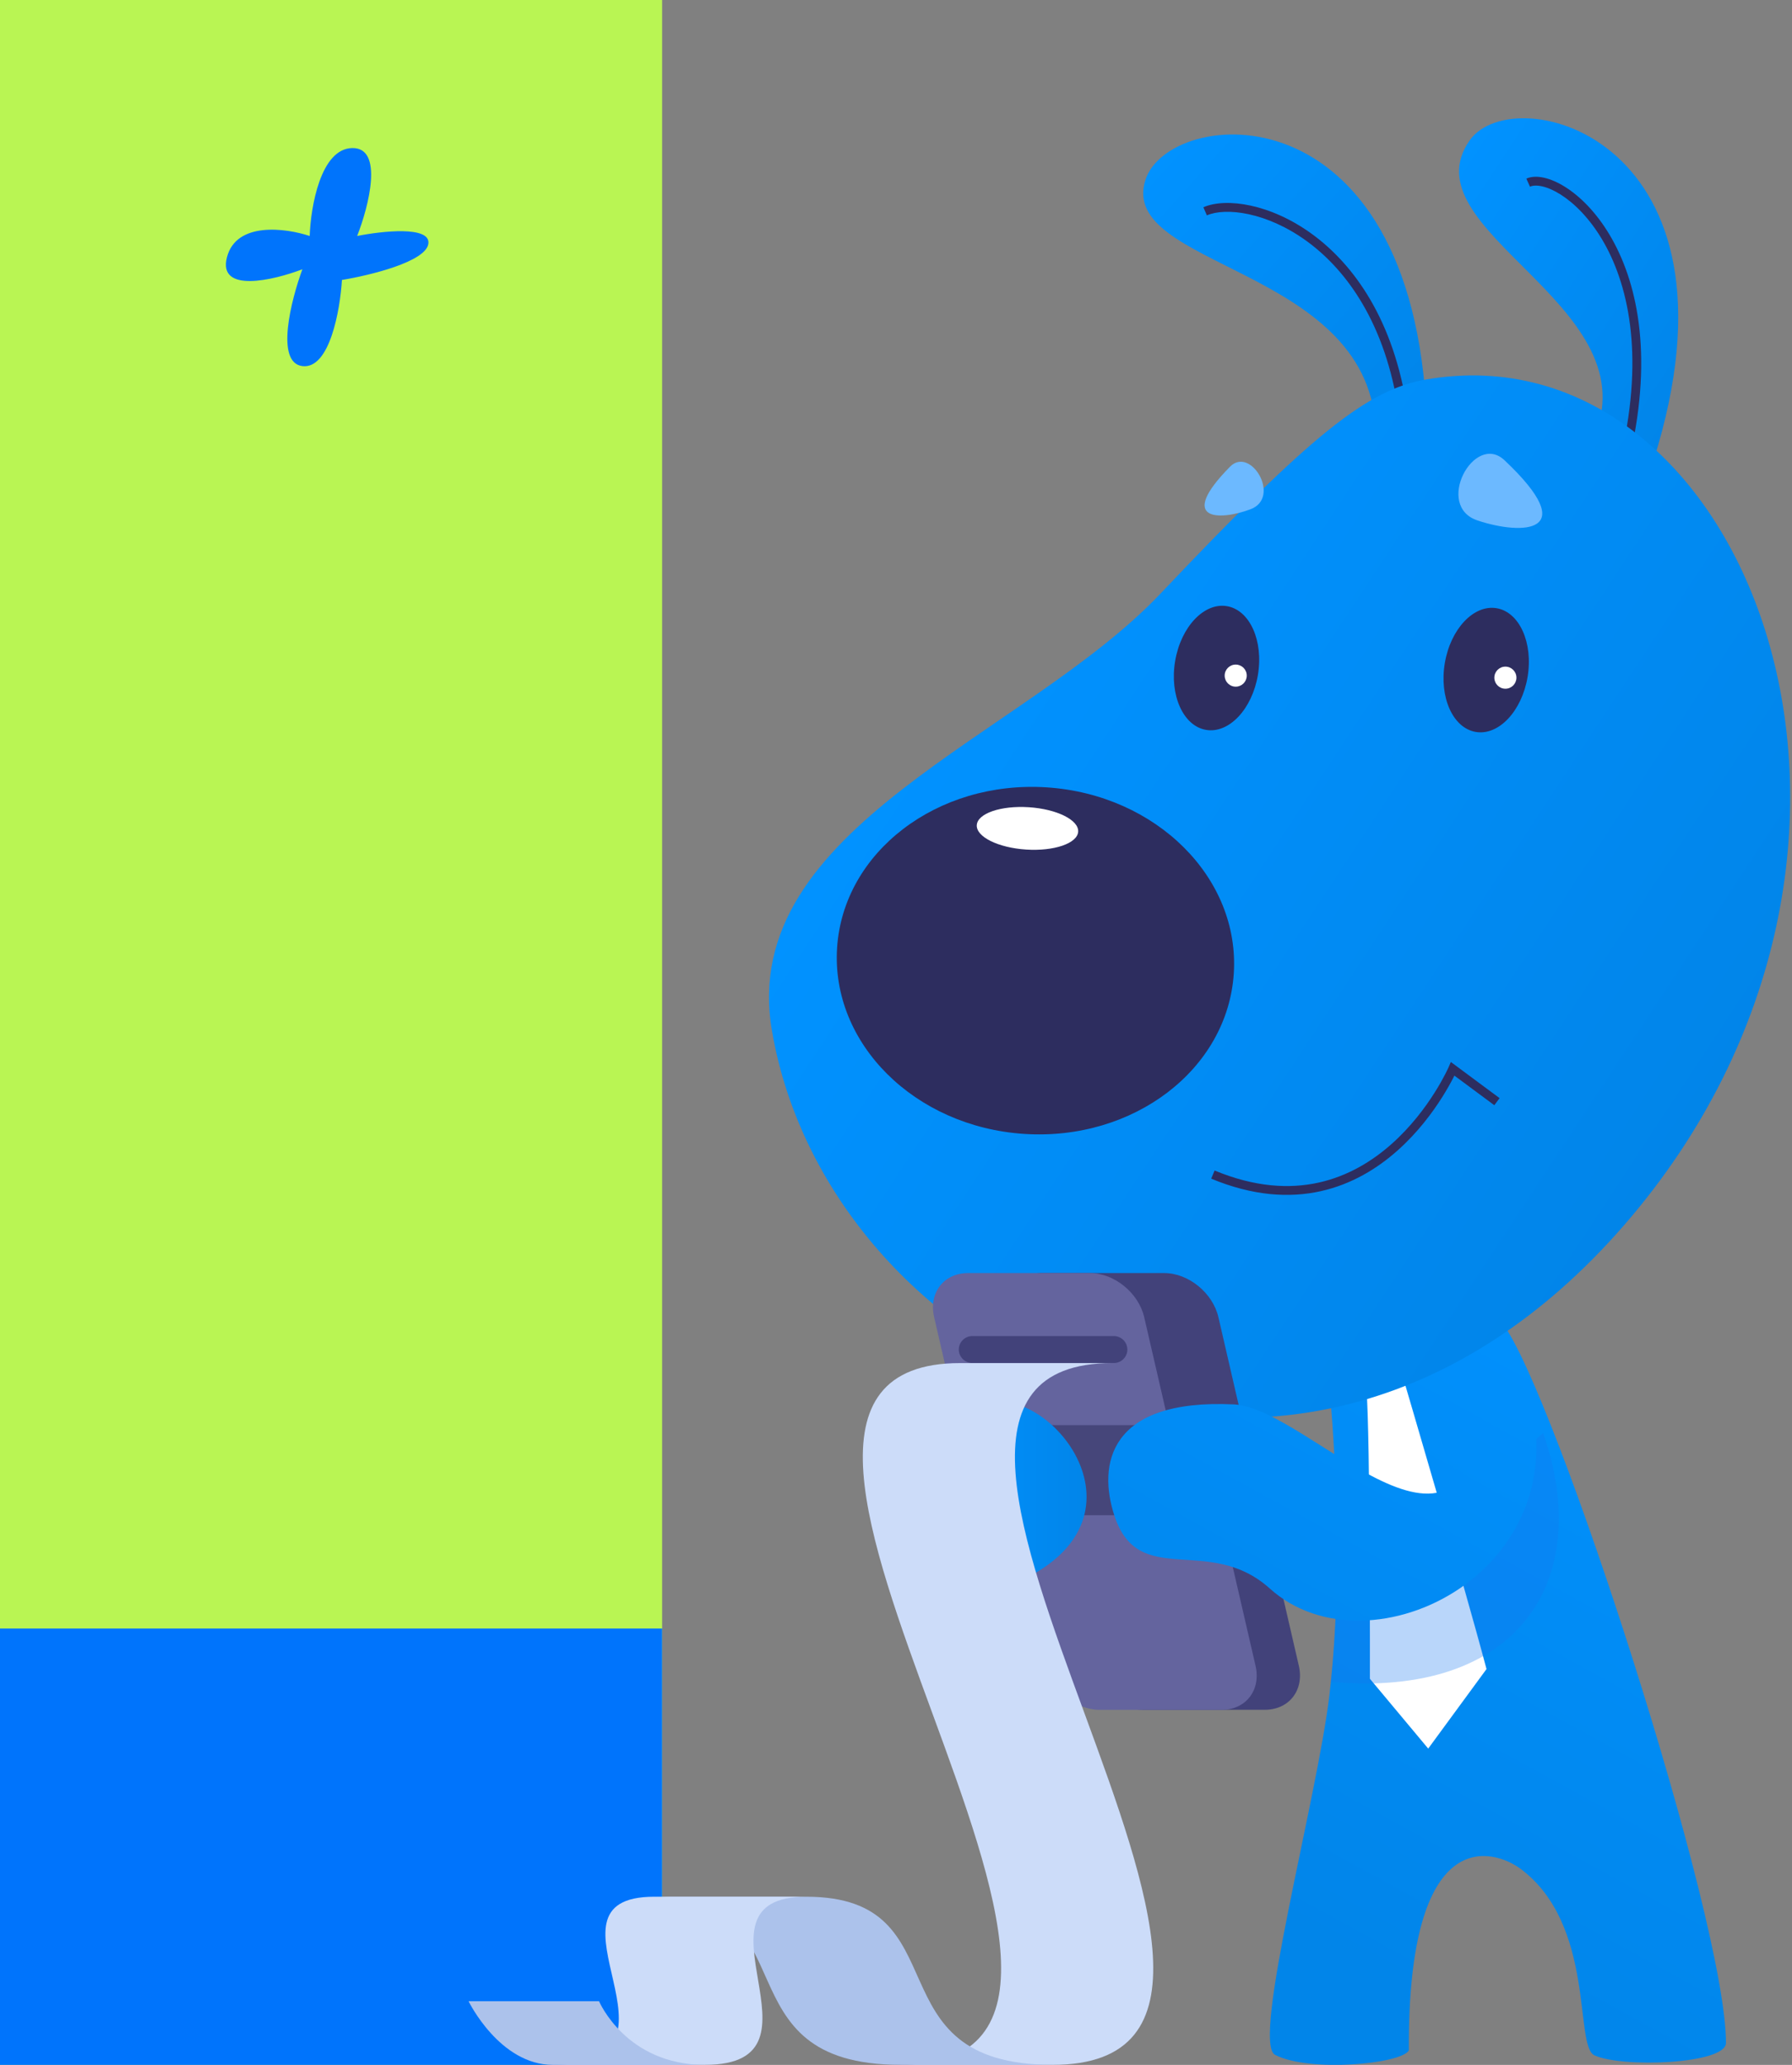
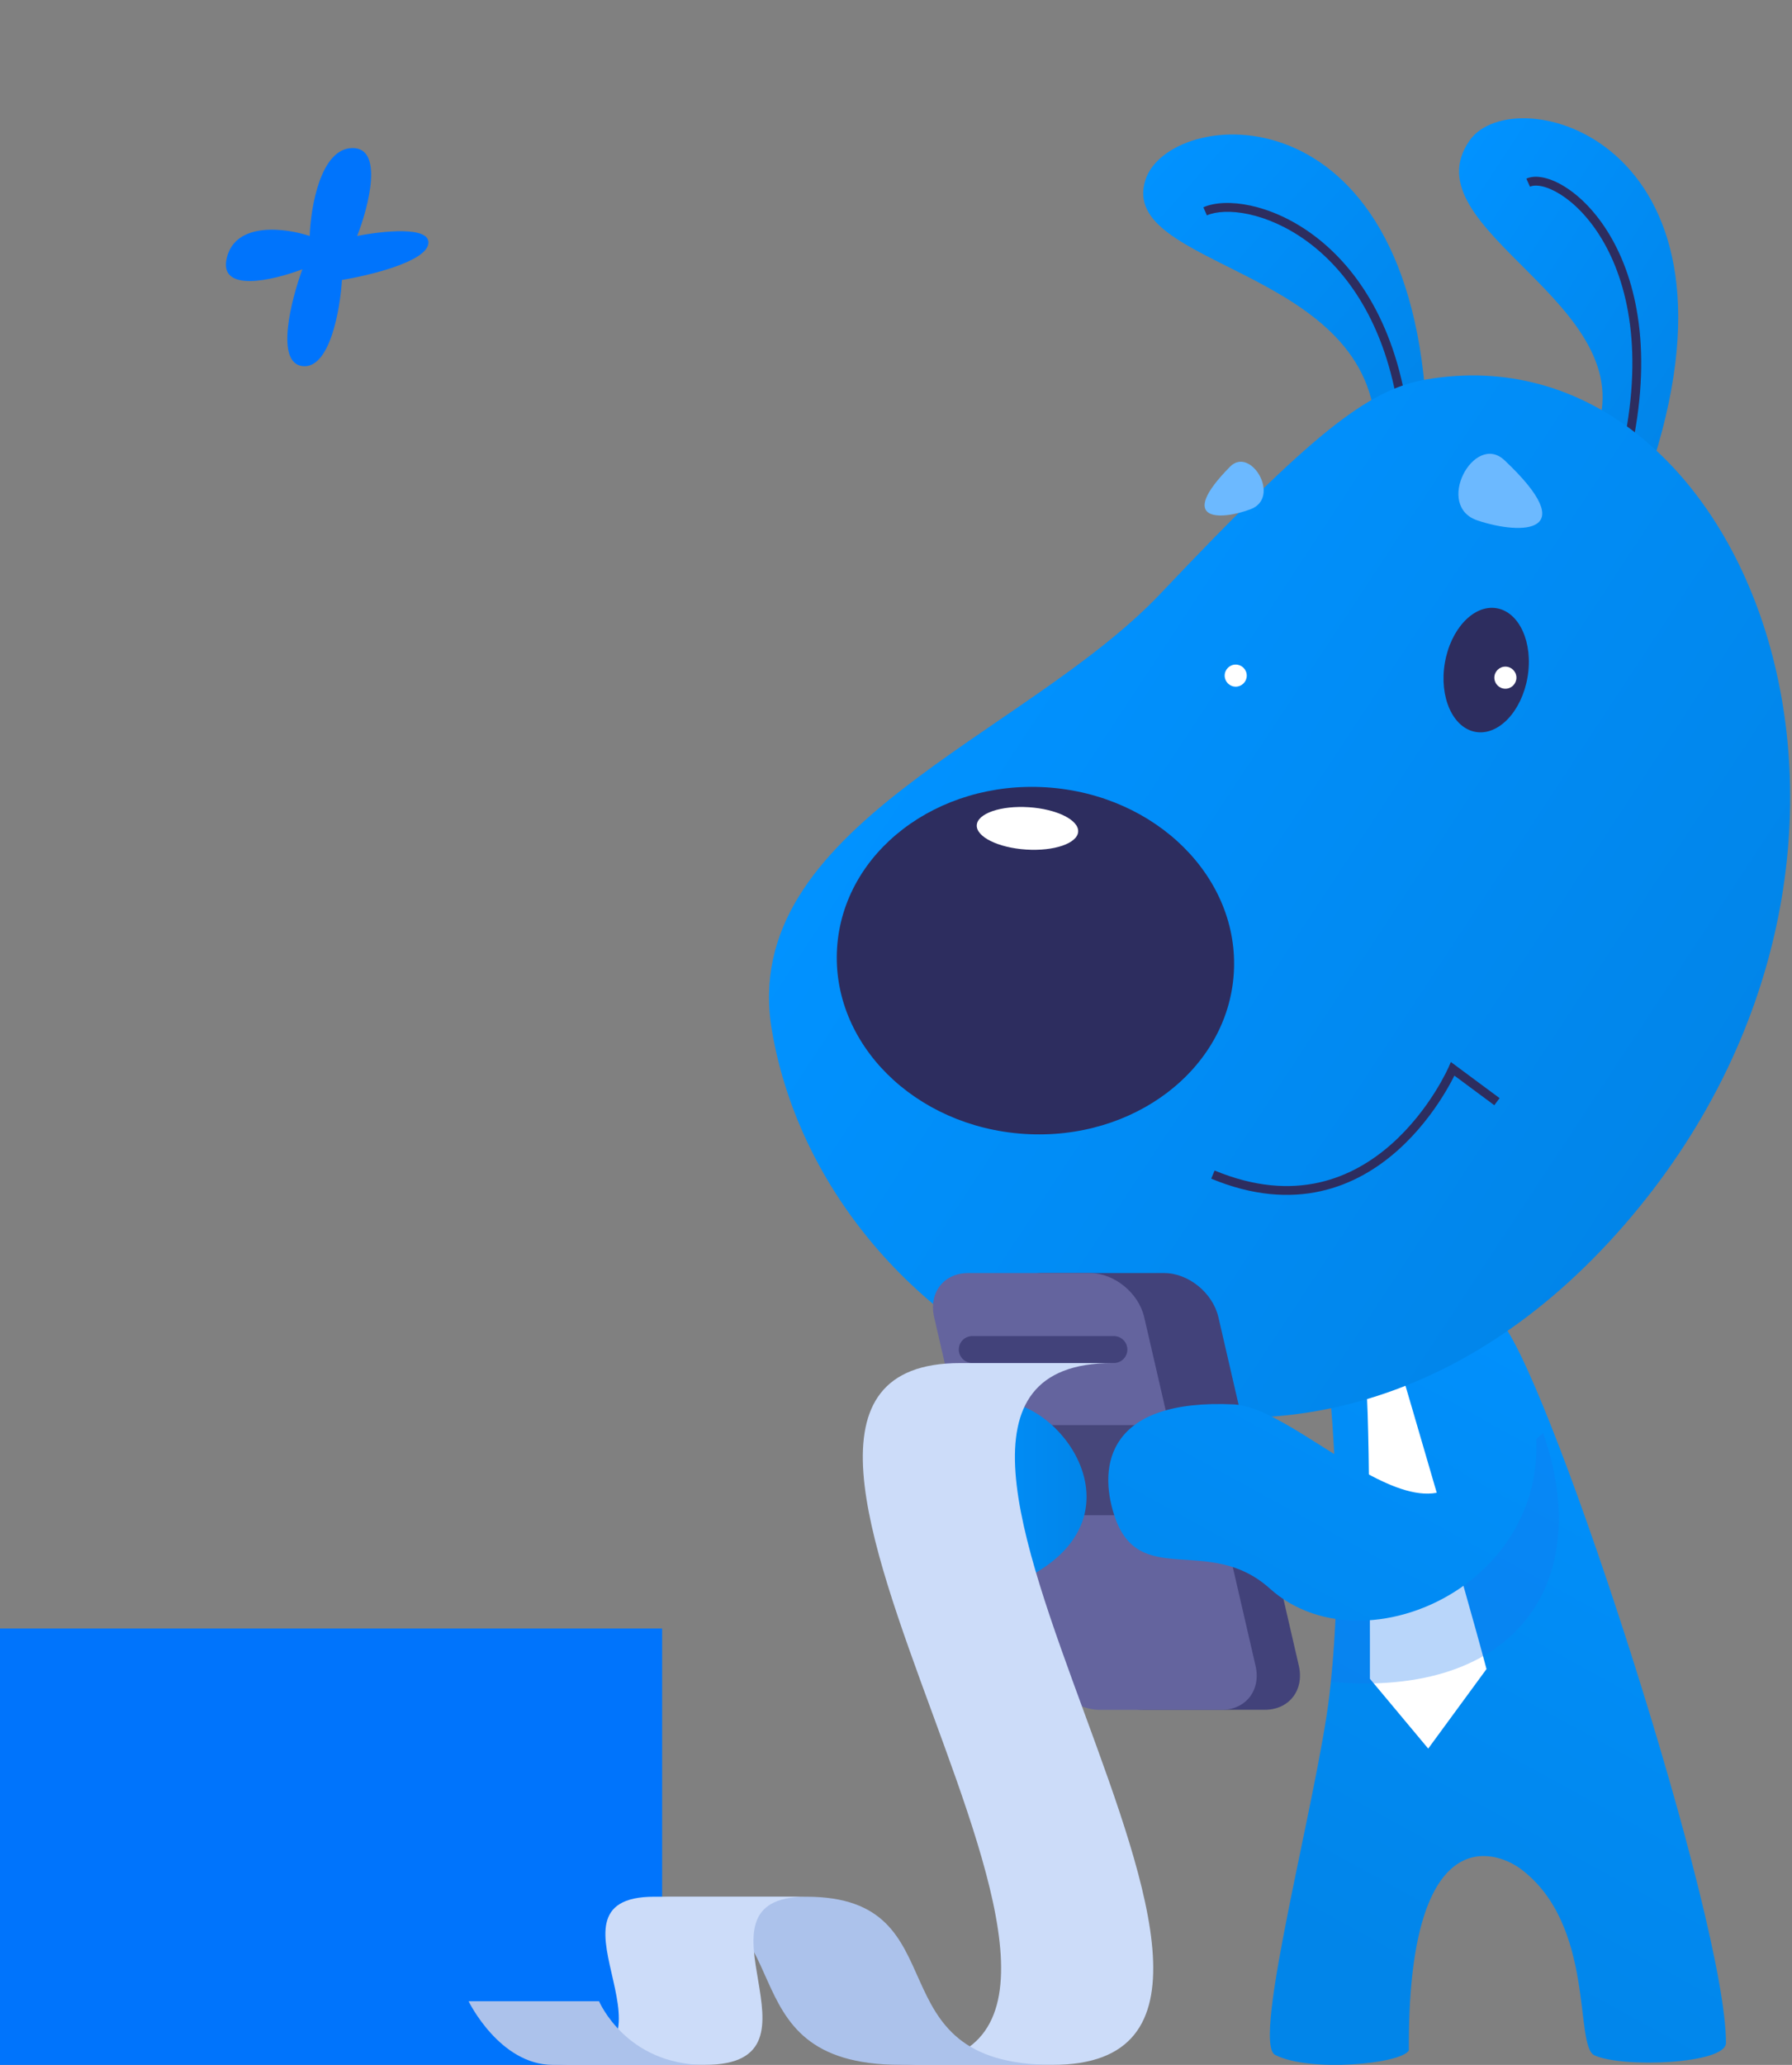
<svg xmlns="http://www.w3.org/2000/svg" width="283" height="326" viewBox="0 0 283 326" fill="none">
  <rect x="0" y="0" width="283" height="326" fill="#808080" stroke="none" />
  <path d="M237.349 209.043C245.51 219.785 272.574 302.999 272.574 322.53C272.574 325.878 256.113 326.506 251.788 324.483C248.579 322.949 251.997 303.906 240.139 295.048C235.884 291.909 222.283 287.584 222.492 323.716C221.236 325.878 206.728 327.204 201.357 324.414C197.59 322.391 207.983 284.027 209.936 267.705C213.424 238.339 208.262 203.672 208.262 203.672" fill="url(#paint0_linear_1632_14883)" />
  <path d="M221.573 217.469C221.573 217.469 230.989 249.346 234.756 263.505L225.549 276.061L216.341 265.04C216.341 265.04 216.411 226.816 215.783 219.073" fill="white" />
  <path d="M261.15 72.644C277.109 21.864 239.15 12.267 232.126 22.123C222.074 36.282 260.02 47.91 251.956 68.452" fill="url(#paint1_linear_1632_14883)" />
  <path fill-rule="evenodd" clip-rule="evenodd" d="M252.997 37.788C257.056 44.593 259.699 55.671 256.084 71.573L257.445 71.882C261.125 55.691 258.468 44.236 254.195 37.074C252.063 33.5 249.527 30.994 247.18 29.517C246.007 28.779 244.867 28.288 243.835 28.058C242.813 27.83 241.838 27.845 241.048 28.201L241.622 29.473C242.039 29.285 242.679 29.229 243.531 29.419C244.374 29.607 245.366 30.024 246.437 30.698C248.575 32.044 250.963 34.38 252.997 37.788Z" fill="#2D2D5F" />
  <path d="M225.332 66.133C223.121 12.947 184.436 16.874 180.865 28.481C176.589 42.222 215.643 42.117 217.22 67.249" fill="url(#paint2_linear_1632_14883)" />
  <path fill-rule="evenodd" clip-rule="evenodd" d="M206.402 38.096C212.706 42.699 218.792 51.101 220.863 64.922L222.242 64.715C220.121 50.559 213.856 41.811 207.225 36.97C203.915 34.553 200.519 33.114 197.513 32.462C194.527 31.814 191.857 31.931 190.039 32.72L190.595 34C192.045 33.37 194.389 33.212 197.218 33.825C200.026 34.434 203.244 35.79 206.402 38.096Z" fill="#2D2D5F" />
  <path d="M225.171 59.922C275.93 51.078 308.156 133.979 256.448 193.471C204.803 252.823 130.956 215.812 121.902 162.689C116.406 130.526 161.815 116.338 183.243 93.746C207.035 68.628 215.901 61.527 225.171 59.922Z" fill="url(#paint3_linear_1632_14883)" />
  <path d="M161.739 179.018C144.44 177.891 131.214 164.73 132.198 149.622C133.182 134.514 148.003 123.181 165.302 124.307C182.601 125.434 195.827 138.595 194.843 153.703C193.859 168.811 179.038 180.145 161.739 179.018Z" fill="#2D2D5F" />
  <path d="M162.044 134.126C157.624 133.838 154.137 132.108 154.257 130.263C154.378 128.418 158.059 127.155 162.48 127.443C166.901 127.731 170.387 129.461 170.267 131.306C170.147 133.151 166.465 134.414 162.044 134.126Z" fill="white" />
  <path fill-rule="evenodd" clip-rule="evenodd" d="M229.125 167.664L236.82 173.37L235.989 174.491L229.682 169.814C229.621 169.939 229.551 170.077 229.474 170.227C229.09 170.973 228.513 172.022 227.74 173.245C226.196 175.689 223.856 178.843 220.683 181.66C217.507 184.477 213.482 186.971 208.571 188.062C203.652 189.155 197.893 188.83 191.279 186.084L191.814 184.796C198.185 187.441 203.652 187.726 208.268 186.7C212.892 185.673 216.711 183.319 219.757 180.616C222.804 177.912 225.063 174.871 226.561 172.5C227.309 171.316 227.865 170.303 228.233 169.588C228.417 169.231 228.554 168.948 228.645 168.757C228.69 168.661 228.723 168.588 228.745 168.54C228.756 168.515 228.764 168.497 228.769 168.486L228.774 168.473L228.776 168.471L229.125 167.664Z" fill="#2D2D5F" />
  <path d="M237.595 72.66C249.949 84.309 240.351 84.49 233.417 82.195C226.421 79.97 232.797 68.154 237.595 72.66Z" fill="#6CB9FF" />
  <path d="M233.058 115.557C229.449 114.949 227.261 110.082 228.171 104.688C229.08 99.294 232.743 95.414 236.352 96.023C239.961 96.632 242.149 101.498 241.24 106.892C240.33 112.286 236.667 116.166 233.058 115.557Z" fill="#2D2D5F" />
  <path d="M237.737 108.734C236.774 108.734 235.993 107.953 235.993 106.99C235.993 106.027 236.774 105.246 237.737 105.246C238.7 105.246 239.48 106.027 239.48 106.99C239.48 107.953 238.7 108.734 237.737 108.734Z" fill="white" />
  <path d="M194.252 73.68C185.757 82.302 192.627 82.218 197.475 80.404C202.393 78.577 197.524 70.36 194.252 73.68Z" fill="#6CB9FF" />
-   <path d="M190.47 115.233C186.861 114.625 184.673 109.758 185.583 104.364C186.493 98.97 190.156 95.09 193.764 95.699C197.373 96.307 199.561 101.174 198.652 106.568C197.742 111.962 194.079 115.842 190.47 115.233Z" fill="#2D2D5F" />
  <path d="M195.149 108.41C194.186 108.41 193.405 107.629 193.405 106.666C193.405 105.703 194.186 104.922 195.149 104.922C196.112 104.922 196.893 105.703 196.893 106.666C196.893 107.629 196.112 108.41 195.149 108.41Z" fill="white" />
  <path d="M180.525 269.935H199.749C203.599 269.935 206.006 266.81 205.113 262.96L192.418 207.96C191.525 204.109 187.682 200.984 183.831 200.984H164.607C160.757 200.984 158.351 204.109 159.243 207.96L171.938 262.96C172.824 266.81 176.668 269.935 180.525 269.935Z" fill="#42427A" />
  <path d="M151.454 224.984L159.636 239.277L165.104 262.972C165.997 266.822 169.841 269.947 173.691 269.947H192.915C196.765 269.947 199.172 266.822 198.279 262.972L192.796 239.228L184.628 224.991" fill="#64649E" />
  <path d="M151.449 224.984H184.623L192.791 239.221H159.596L151.449 224.984Z" fill="#46467A" />
  <path d="M152.89 200.984H172.113C175.964 200.984 179.807 204.109 180.7 207.96L184.627 224.979H151.453L147.526 207.96C146.633 204.109 149.039 200.984 152.89 200.984Z" fill="#64649E" />
  <path d="M154.394 222.223C163.894 216.539 183.3 238.434 161.955 249.183L164.327 259.555C144.12 255.628 145.822 227.35 154.394 222.223Z" fill="url(#paint4_linear_1632_14883)" />
  <path opacity="0.3" d="M210.171 265.53C210.764 259.803 211.05 253.916 211.12 248.155C217.662 245.692 223.501 243.997 223.501 243.997L243.701 226.238C251.813 249.515 239.774 268.18 210.171 265.53Z" fill="#1475EE" />
  <path d="M234.905 217.469C233.51 255.756 207.227 222.31 194.86 221.724C174.96 220.789 173.39 231.336 175.978 239.252C179.822 251.027 190.884 242.105 200.545 250.803C216.351 265.04 250.927 247.693 240.827 217.901" fill="url(#paint5_linear_1632_14883)" />
-   <rect width="104.566" height="326" fill="#B9F553" />
  <path d="M55.634 23.375C60.631 23.3 58.229 32.599 56.403 37.257C60.311 36.476 68.031 35.625 67.647 38.477C67.262 41.328 58.389 43.479 54.001 44.198C53.712 48.951 52.059 58.324 47.754 57.799C43.449 57.274 45.96 47.388 47.754 42.51C43.173 44.261 34.377 46.337 35.837 40.634C37.298 34.931 45.159 36.007 48.907 37.257C49.067 32.661 50.637 23.451 55.634 23.375Z" fill="#0074FC" />
  <rect y="257.109" width="104.566" height="68.891" fill="#0074FC" />
  <path d="M153.551 215.189H175.907C177.232 215.189 178.236 213.996 178.006 212.691C177.825 211.673 176.939 210.934 175.907 210.934H153.551C152.226 210.934 151.221 212.126 151.451 213.431C151.633 214.442 152.519 215.189 153.551 215.189Z" fill="#42427A" />
  <path d="M151.636 215.199H175.659C126.065 215.199 216.785 325.994 166.235 325.994H142.212C192.762 325.987 102.042 215.199 151.636 215.199Z" fill="#CCDCF9" />
  <path d="M127.335 299.449C152.23 299.449 137.191 325.99 166.236 325.99H142.214C113.162 325.99 128.2 299.449 103.313 299.449H127.335Z" fill="#ACC2EB" />
  <path d="M103.313 299.449H127.336C107.394 299.449 132.344 325.99 111.356 325.99H87.333C111.356 325.99 83.371 299.449 103.313 299.449Z" fill="#CCDCF9" />
  <path d="M94.604 315.949C94.604 315.949 98.845 326.001 111.352 326.001H87.329C78.882 326.001 73.999 315.949 73.999 315.949H94.604Z" fill="#ACC2EB" />
  <defs>
    <linearGradient id="paint0_linear_1632_14883" x1="214.748" y1="310.117" x2="270.499" y2="208.291" gradientUnits="userSpaceOnUse">
      <stop stop-color="#0185E9" />
      <stop offset="1" stop-color="#0192FF" />
    </linearGradient>
    <linearGradient id="paint1_linear_1632_14883" x1="270.941" y1="57.643" x2="227.479" y2="29.021" gradientUnits="userSpaceOnUse">
      <stop stop-color="#0185E9" />
      <stop offset="1" stop-color="#0192FF" />
    </linearGradient>
    <linearGradient id="paint2_linear_1632_14883" x1="229.437" y1="60.952" x2="185.629" y2="21.617" gradientUnits="userSpaceOnUse">
      <stop stop-color="#0185E9" />
      <stop offset="1" stop-color="#0192FF" />
    </linearGradient>
    <linearGradient id="paint3_linear_1632_14883" x1="266.901" y1="179.378" x2="151.292" y2="103.241" gradientUnits="userSpaceOnUse">
      <stop stop-color="#0185E9" />
      <stop offset="1" stop-color="#0192FF" />
    </linearGradient>
    <linearGradient id="paint4_linear_1632_14883" x1="171.597" y1="240.426" x2="148.343" y2="240.426" gradientUnits="userSpaceOnUse">
      <stop stop-color="#0185E9" />
      <stop offset="1" stop-color="#0192FF" />
    </linearGradient>
    <linearGradient id="paint5_linear_1632_14883" x1="177.194" y1="290.685" x2="233.543" y2="187.767" gradientUnits="userSpaceOnUse">
      <stop stop-color="#0185E9" />
      <stop offset="1" stop-color="#0192FF" />
    </linearGradient>
  </defs>
</svg>